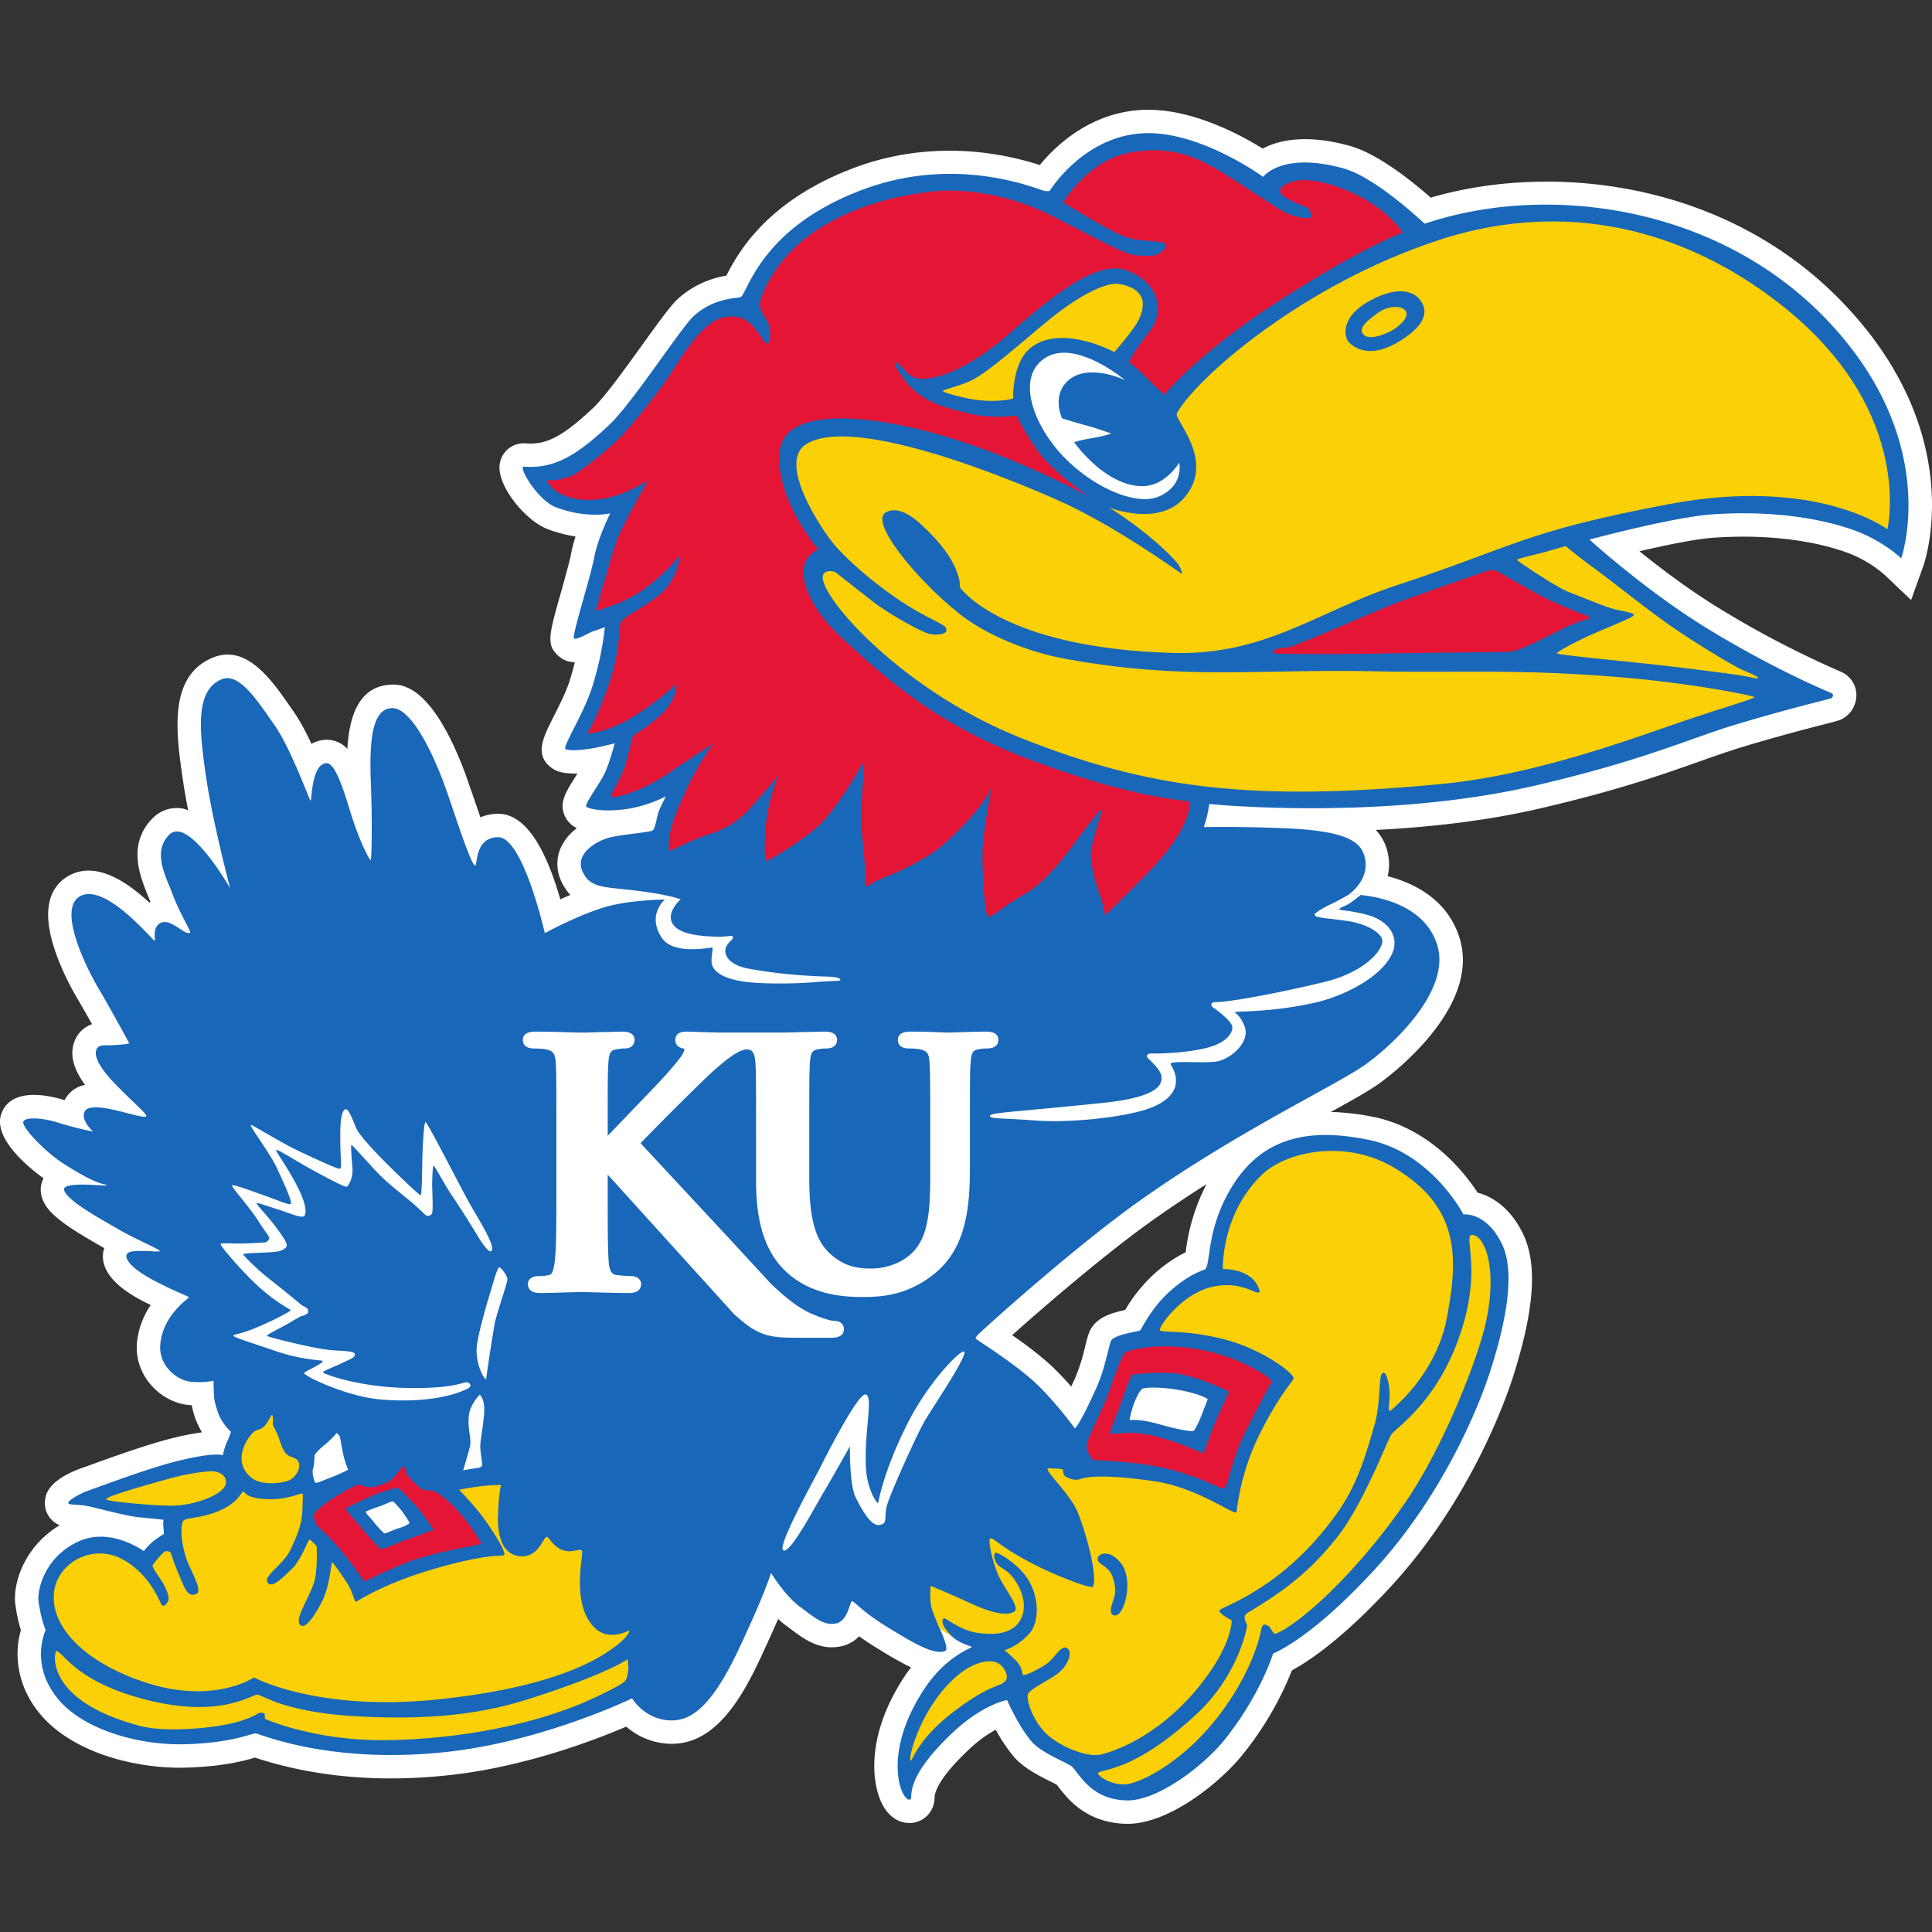
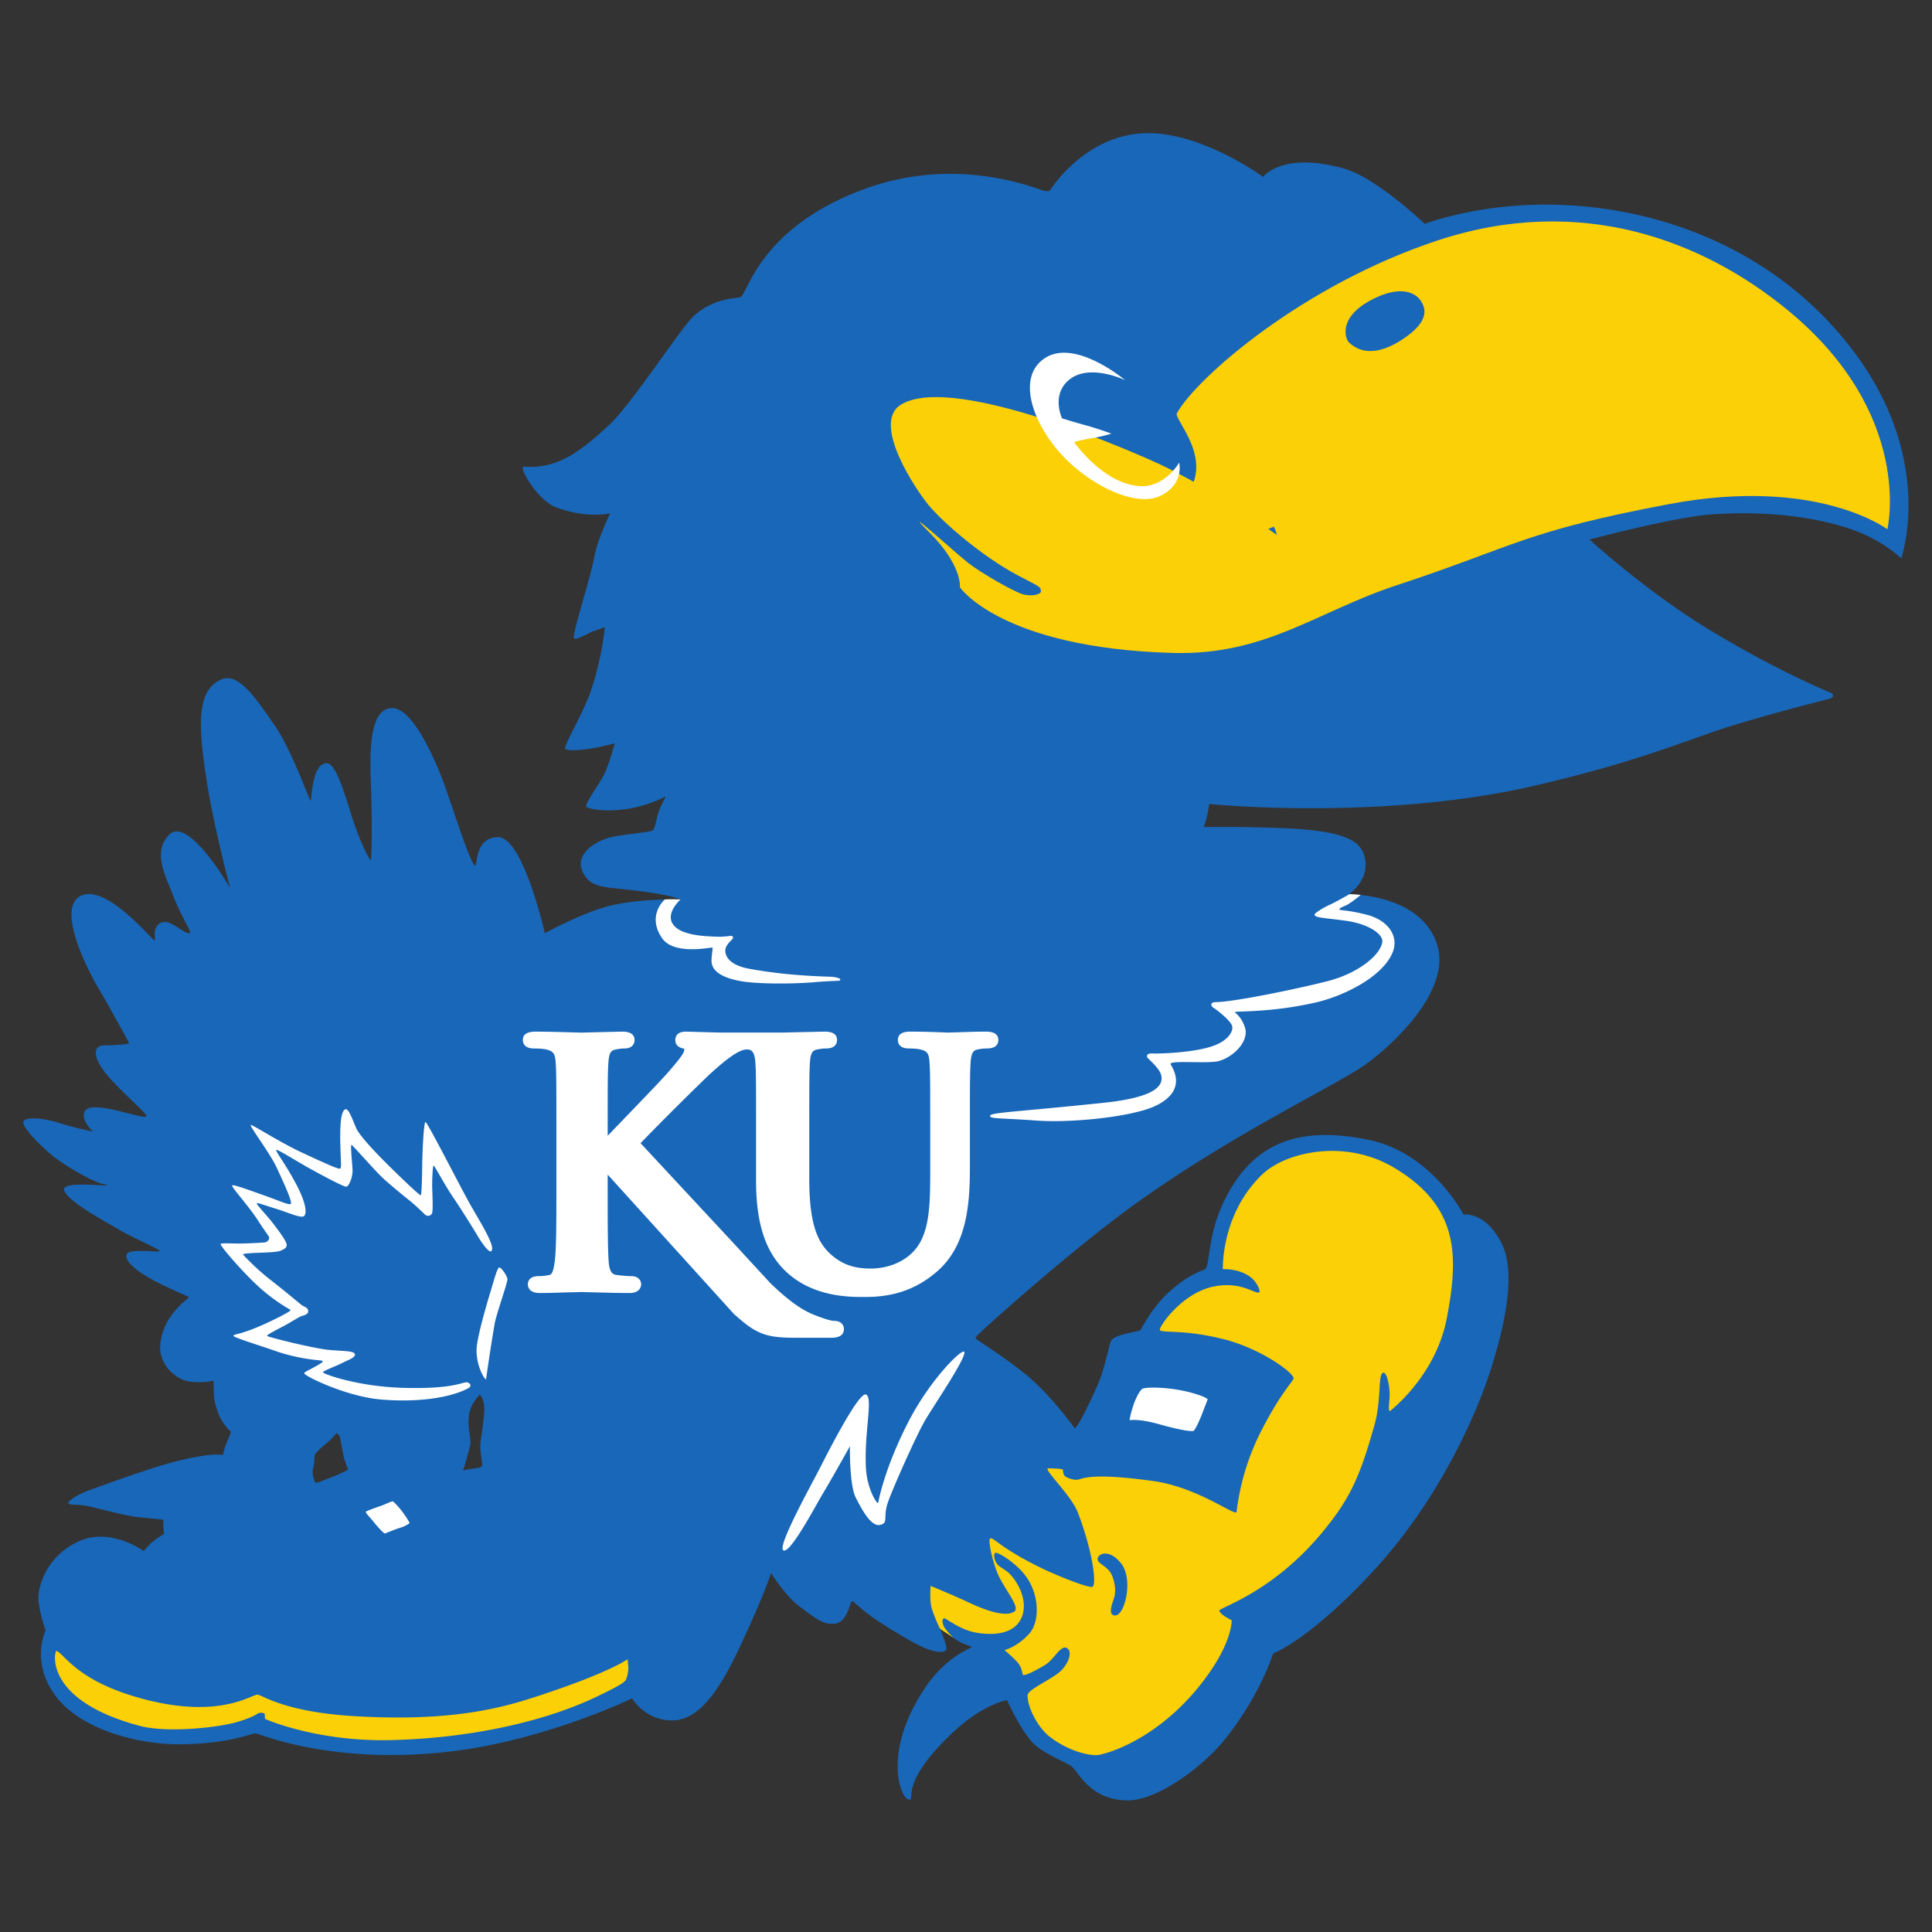
<svg xmlns="http://www.w3.org/2000/svg" fill="none" viewBox="0 0 500 500">
  <rect x="0" y="0" width="500" height="500" fill="#333333" stroke="none" />
  <g clip-path="url(#985a)">
-     <path fill="#fff" d="M296.98 316.74c5.12-3.69 10.25-7.1 15.27-10.28a51 51 0 0 0-5.37 17.42l-.03.2a36 36 0 0 0-8.39 5.84 40 40 0 0 0-7.27 9.1c-3.37.74-6.3 1.64-8.17 3.9-1.14 1.37-1.5 2.8-2.15 5.4a50 50 0 0 1-2.6 8.25l-1.04 2.28a73 73 0 0 0-5.46-5.69 95 95 0 0 0-9.83-7.62c7.7-6.89 23.22-20.27 35.04-28.8m-1.34-288.3c-13.47.66-22.43 9.27-26.54 14.27-15.75-5.05-32.42-4.96-47.26.44-23.39 8.51-30.94 22.47-33.87 28.2a24.4 24.4 0 0 0-12.48 5.94c-1.83 1.67-4.53 5.38-9.14 11.78-4.37 6.07-9.8 13.62-12.74 16.4-8.79 8.3-12.7 9.6-17.64 9.27a6.27 6.27 0 0 0-6.71 6.2c0 5.62 6.99 13.97 12.62 16.06 2.56.95 4.93 1.51 7.07 1.85a36 36 0 0 0-1.15 4.44c-.37 2-1.57 6.25-2.62 10-1.76 6.2-2.74 9.7-2.74 12.06 0 1.92.65 3.09 2.05 4.36a6 6 0 0 0 4.28 1.65 75 75 0 0 1-1.4 5c-.9 2.77-2.74 6.42-4.22 9.35-1.54 3.06-2.96 5.87-2.96 8.34 0 1.73.7 3.3 2.53 4.65.8.6 2.33 1.63 6.72 1.47l-.42.7c-1.96 3.08-3.42 5.39-3.42 7.77q-.01 1.22.56 2.52a6.5 6.5 0 0 0 3.14 3.16 13.4 13.4 0 0 0-4 4.7 10.4 10.4 0 0 0-.16 8.78c.69 1.58 1.53 2.8 2.47 3.81q-1.36.57-2.6 1.14c-4.24-14.78-9.68-22.24-16.23-22.15-1.27.02-2.86.25-4.46.92l-1.25-3.68-2.62-7.53c-8.9-23.85-16.97-23.28-19.63-23.1-8.29.6-10.47 8.75-10.92 16.61a7.2 7.2 0 0 0-5.89-2.35c-1.33.1-2.42.5-3.4 1.04-1.42-3.02-3-6.03-4.6-8.31l-.97-1.4c-4.76-6.85-11.28-16.24-20.03-12.58-7.17 3-9.07 9.8-9.07 17.37 0 4.6.7 9.49 1.35 13.96.37 2.58.86 5.36 1.4 8.15-.57-.2-1.14-.42-1.72-.5a8.7 8.7 0 0 0-7.47 2.57 13 13 0 0 0-3.92 9.4c0 3.98 1.55 7.78 2.67 10.54l.69 1.71-.31.15c-5.54-5.14-13.58-10.85-20.72-6.99a10 10 0 0 0-5 6.42q-.45 1.75-.45 3.7c0 8.74 6.39 19.8 7.84 22.2.72 1.2 2.1 3.65 3.52 6.16a7.3 7.3 0 0 0-4.5 4.36 8 8 0 0 0-.6 3.12c0 2.91 1.47 5.75 3.31 8.24a7.4 7.4 0 0 0-5.32 3.94c-3.69-1.16-13.47-3.51-16.25 3.2a6 6 0 0 0-.46 2.35c0 5.87 7.81 12.17 11.26 14.67-.43.9-.73 1.85-.73 2.86q0 .67.13 1.35c.9 4.4 5.44 7.64 15.3 13.28l1.04.6c-.06.2-.16.36-.2.57a8 8 0 0 0-.17 1.54c0 6.31 8.28 10.54 11.14 12l1.24.59a21 21 0 0 0-3.57 9.76q-.05.63-.05 1.24c0 8.08 6.62 14.14 13.24 14.87.01 0 .4.04.99.07.17.88.4 1.8.84 3.21.01.04.65 1.8 1.8 3.81-1.99.26-4.4.7-7.46 1.46-6.49 1.59-15.8 4.95-20.8 6.76l-2.47.88c-9.02 3.17-9.64 6.93-9.84 8.17a6.2 6.2 0 0 0 2.34 5.95q.7.53 1.4.83c-8.18 4.9-11.56 13.2-11.56 18.92q0 1 .14 1.87c.4 2.77.94 4.87 1.4 6.34-.5 1.74-.87 3.79-.87 6.1 0 4.5 1.3 9.84 5.34 15 8.17 10.45 24.94 14.8 37.93 14.5 9.85-.25 15.4-1.79 18.18-2.6 15.26 5.02 32.28 6.55 50.6 4.5 19.54-2.17 37.6-9.14 45.48-12.52a18 18 0 0 0 11.04 4.43c11.45.5 18.31-10.75 23.52-21.8 2.01-4.3 3.54-7.7 4.75-10.5q.97.92 2.02 1.7l1.3.96c3.4 2.56 7.27 5.45 12.65 4.49a9 9 0 0 0 4.98-2.66c1.29.92 2.75 1.92 4.63 3.06l.8.48a89 89 0 0 0 8.02 4.52c-.49.63-.97 1.25-1.44 1.96-6.13 9.16-8.08 17.3-8.08 23.52 0 4.6 1.06 8.14 2.27 10.3 2.37 4.22 5.76 4.54 7.1 4.48a6.5 6.5 0 0 0 6.23-6.59c.24-3.58 4.96-8.72 8.87-12.41a34 34 0 0 1 6.96-5.15 43 43 0 0 0 4.68 6.99c2.5 2.94 6.62 4.99 9.63 6.49l1.48.76.45.57c2.35 3.06 7.25 9.44 17.8 9.55 10.58.1 23.82-10.4 29.85-17.89a84 84 0 0 0 12.77-21.82c4.26-2.3 13.14-8.15 25.75-21.86 20.71-22.53 29.81-48.92 31.43-53.99 3.3-10.36 4.95-18.73 4.95-25.46 0-4.66-.8-8.54-2.36-11.75-3.27-6.68-7.9-9.57-11.71-10.56-3.5-5.37-12.4-16.65-27.04-19.63a63 63 0 0 0-10.95-1.26c5.67-3.13 9.92-5.51 12.46-7.33 2.44-1.75 21.71-16.05 21.71-32 0-1.88-.26-3.79-.86-5.7-3.1-9.93-11.62-14.17-18.6-15.99a13 13 0 0 0 .1-5.63 12.4 12.4 0 0 0-3.18-6.34c12.86-.65 27.87-2.17 42.34-5.53 20.21-4.68 31.99-8.85 41.46-12.2 4.3-1.52 8.03-2.84 11.96-4.01 9.17-2.74 16.4-4.6 20.3-5.6 3.84-.98 4.25-1.09 5.23-1.74a7 7 0 0 0 3.08-6.17 6.6 6.6 0 0 0-3.7-5.56l-.94-.42a251 251 0 0 1-30.92-16.17c-7.7-4.7-15.1-10.32-20.57-14.72 6.59-1.54 14.5-3.2 19.34-3.52 18.45-1.25 30.32 2.34 34.57 3.94a31 31 0 0 1 9.63 5.76l6.76 6.44 3.15-8.77c.49-1.35 11.46-33.56-19.78-67.09-30.45-32.69-76.27-37.5-107.68-28.28-4.46-3.93-13.54-11.34-20.96-13.4-11.34-3.14-18.4-1.47-22.54.7-6.13-3.8-18.88-10.6-31.14-10Z" />
    <path fill="#1967B8" d="M84.26 373.72c-1.63 1.33-2.86 2.56-2.86 3.07s-.1 2.45-.4 3.37c-.32.92.3 3.48.7 3.58.42.1 2.16-.71 4.1-1.43s4.3-1.94 4.3-1.94-.82-2.05-1.13-3.38a93 93 0 0 1-.92-4.8c-.1-.72-.92-1.34-.92-1.34s-1.23 1.54-2.87 2.87m37.13-7.68c-.5 3.48.62 6.35.31 7.88-.3 1.54-1.84 6.65-1.84 6.65s1.02-.3 2.66-.5c1.7-.2 2.15-.42 2.25-.83s-.48-3.48-.48-4.9c0-1.44.68-4.71 1-8.5.3-3.78-1.13-4.9-1.13-4.9s-2.36 2.34-2.77 5.1m358.94-228.62c-6.15-2.32-18.87-5.55-37.1-4.31-10.12.68-31.87 6.53-31.87 6.53s14.46 13.2 30.34 22.92c18.14 11.1 31.66 16.51 32.3 16.83s.36 1.02-.02 1.28c-.38.25-9.8 2.37-23.9 6.58-13.04 3.88-24.15 9.42-53.06 16.12-39.48 9.14-83.97 4.75-84.03 4.7-.06-.07-.25 1.58-.57 2.97s-.9 2.92-.83 2.99c.07.06 7.35-.2 20 .28 16.88.64 20.81 3.37 21.7 7.97 1.08 5.59-4.17 9.17-4.17 9.17s18.67-.25 22.83 13.1c3.65 11.7-11.23 25.7-18.6 30.97-7.34 5.26-34.3 17.85-59.9 36.31-16.67 12.02-40.31 33.32-40.63 33.9-.31.56-.5.37-.13.82.39.44 9.47 6 14.98 11.07 5.4 4.97 10.48 12.03 10.48 12.03s.93-.09 5.65-10.6c2.4-5.36 3.23-11.5 3.86-12.25 1.3-1.56 7.05-2.16 7.43-2.54s2.92-5.78 7.43-9.85 7.42-5.15 9.2-5.84c1.77-.7.16-9.97 6.98-21.25 8.13-13.43 20.58-15.37 35.46-12.34 16.35 3.33 24.58 19.32 24.58 19.32s5.83-.8 9.94 7.6c2.93 5.98 2.22 16.58-2.92 32.7-3.34 10.47-12.82 32.93-30.12 51.73-16.61 18.06-26.15 21.59-26.15 21.59s-3.28 10.77-12.63 22.4c-5.41 6.72-17.25 15.7-25.07 15.62-9.99-.1-12.76-7.75-14.66-8.96-1.9-1.2-7.77-3.48-10.16-6.28-3.44-4.03-6.34-10.73-6.34-10.73s-6.2 1.02-14.05 8.41c-13.83 13.02-9.7 17.3-11.2 17.36-2.32.1-7.17-12.21 3.99-28.88 5.56-8.32 12.12-10.35 12.12-10.6 0-.26-2.53-.7-4.5-2.24-2.12-1.65-2.78-3.22-2.74-3l-1.57-.73s3.1 6.4 2.02 6.92c-2.88 1.42-9.12-2.54-14.6-5.85-7.24-4.4-9.02-7.04-9.6-6.97-.56.06-1.05 5.2-4.22 5.78-3.18.56-5.5-1.58-9.3-4.38s-7.45-8.72-7.45-8.72-1.27 4.72-8.38 19.82-12.49 18.57-17.79 18.34c-6.61-.28-9.77-5.7-9.77-5.7s-22.83 11.06-47.67 13.83c-30.52 3.4-48.68-4.7-49.76-4.76s-5.99 2.5-18.5 2.81c-11.64.28-26.39-3.7-33-12.16-6.98-8.92-2.83-17.41-2.83-17.41s-1.1-2.32-1.83-7.2c-.46-3.04 1.43-11.47 10.09-15.61 8.44-4.04 17.13 2.4 17.13 2.4s1.08-1.45 2.42-2.53a23 23 0 0 1 2.79-1.9l-.15-2.04c-.07-.88.02-1.65.02-1.65s-2.79-.31-6.22-.63-10.47-2.29-13.2-2.86-4.57-.25-5.14-.7 2.18-2.35 5.8-3.61c3.62-1.27 15.24-5.65 22.7-7.48 9.55-2.33 11.42-1.41 11.42-1.41s.45-2.1 1.02-3.3a17 17 0 0 0 1.08-2.8c-.07 0-2.56-2.3-3.5-5.41-.99-3.2-.86-2.86-1.01-7.79 0 0-2.48.64-5.97.26s-8.26-4.15-7.8-9.59c.63-7.6 7.23-11.87 7.36-12.18s-2.53-1.1-8.32-4.06c-6.38-3.26-8.05-5.7-7.8-6.9s2.6-1.1 4.63-1.1 3.8.32 4 0c.19-.32-7.14-3.49-10.44-5.46s-13.73-7.47-14.31-10.35c-.5-2.41 11.3-.82 11.1-1.2-.19-.38-1.94.45-11.55-5.78-4.44-2.88-10.68-9.31-10.1-10.72.5-1.2 5.08-1.01 9.31.4a86 86 0 0 0 8.72 2.2s-3.17-2.8-2.22-5.08c1.49-3.57 15.2 2.17 16 1.14.36-.46-2.92-3.11-7.94-8.25-5.01-5.14-5.46-7.77-4.97-8.99.6-1.51 2.37-1.04 4.21-1.16 1.84-.13 4.38-.26 4.25-.58s-6.09-11.1-7.93-14.15-11.23-20.34-4.7-23.86c6.5-3.51 18.68 11.45 19.19 11.51.5.06-.89-3.54 1.82-4.66 2.52-1.03 6.27 3.54 7.43 2.6.29-.23-2.66-4.9-4.57-9.96-1.83-4.85-5.26-10.93-.85-15.37 4.97-5.02 15.77 13.85 15.77 13.85s-4.54-17.05-6.3-29.2c-1.63-11.38-2.89-21.97 4.07-24.87 4.58-1.92 9.4 5.71 13.71 11.87s9.01 19.42 9.33 19.54c.32.13.18-9.43 4.06-9.7 2.16-.16 4.19 5.9 6.22 12.56 2.42 7.9 5.02 12.56 5.27 12.56s.44-10.02.06-19.67-.13-19.33 5.26-19.71c5.4-.38 11.21 12.98 13.52 19.17 2.34 6.28 6.97 21.4 8.2 21.55.64.08-.2-7.23 5.9-7.32 6.5-.1 12.13 24.84 12.13 24.84s10.71-5.86 18.08-7.38c8.08-1.66 17.14-1.32 17.14-1.32s-2.1-1.08-10.92-2.22-12.58-.5-14.6-5.17c-1.87-4.37 3.33-7.64 7.05-8.65 2.85-.77 10.47-1.35 11.17-1.85.7-.51 1.05-3.6 1.6-5.03.6-1.52 1.83-3.8 1.83-3.8s-4.6 2.5-10.22 3.3c-6.47.92-10.24-.22-10.43-.66-.33-.75 3.42-5.84 4.69-8.38s2.7-7.97 2.7-7.97-3.55.92-5.77 1.3-6.15.79-7 .16c-.73-.54 4.79-9.36 6.8-15.62 2.87-8.87 3.4-15.9 3.4-15.9s-1.98.75-3 1.06c-1 .32-4.34 2.41-4.97 1.84-.64-.57 4.25-15.67 5.2-20.81.95-5.15 4.18-11.54 4.18-11.54s-5.92 1.45-13.94-1.53c-4.95-1.84-9.94-10.65-8.43-10.55 7.68.52 13.33-2.52 22.2-10.91 5.98-5.65 18.48-25.07 21.8-28.1 5.34-4.85 11.5-4.53 12.12-4.89 1.91-1.1 5.14-18.18 32.23-28.03 21.3-7.76 39.88-1.75 45.78.38 1.24.44 2 .14 2 .14s8.6-14.12 24.24-14.88c14.63-.7 30.98 11.3 30.98 11.3s4.75-6.65 20.8-2.2c8.46 2.34 20.99 14.32 20.99 14.32 31.59-10.7 76.39-4.88 104.83 25.65 29.1 31.22 18.5 60.93 18.5 60.93s-4.42-4.32-11.7-7.07" />
-     <path fill="#E51635" d="M411.06 159.51c-.37-.24-6.13-2.21-11.16-4.77-4.1-2.08-12.02-6.7-12.02-6.7s-1.34-.86-2.91-.32c-5.47 1.88-16.13 5.6-22.02 7.75-6.02 2.2-21.39 9.05-24.44 10.15s-4.1 1.86-5.1 1.9c-2.6.1-4.82.8-3.5 1.6.23.14 16.8.25 27.86.02 13.33-.27 31.46-.35 32.93-.47 1.82-.15 4.7-1.38 10.87-4.52 6.34-3.22 7.69-3.42 8.8-3.77 1.68-.53.7-.87.7-.87ZM363 60.17s-3.52-5.89-12.85-10.2c-6.42-2.98-11.35-3.6-14.08-3.28-2.13.24-4.68 1.28-4.8 2.73-.06.85 1.3 1.69 3.28 2.69 2.4 1.2 4.02 1.5 4.33 2.13s.9 2.06.37 2.13c-2.63.31-5.57-.79-7-1.58-3.68-2.05-12.26-8.1-18.39-11.59-6.25-3.54-12.48-5.3-21.38-3.72-10.87 1.94-17.32 12.89-17.32 12.89s6.95 4.31 11.26 6.63c4.02 2.15 5.73 2.84 8.87 3.16 3.13.31 6.18.3 6.42 1.23.2.8-1.43 2.75-3.79 2.77-6.08.05-4.51.61-24.81-9.89-18.02-9.32-33.02-6.57-33.32-6.53-2.01.31-21.4 2.29-34.03 14.28-6.8 6.45-9.3 13.72-9.11 14.97.34 2.3 1.47 2.82 2.22 4.86.66 1.79.63 5.18-.39 5.01-1.28-.21-3.33-6.82-8.6-6.92-2.84-.05-6.84-.18-14.68 12.25-5.13 8.14-12 16.22-14.75 19.04s-10.37 9.1-12.8 10.02c-4.63 1.73-5.55.63-5.86 1.18s2.27 4.37 9.15 4.9c8.97.68 16.16-4.98 16.55-4.77.16.08-6.05 10.52-7.73 15.1-1.87 5.08-2.53 8.42-3.53 11.44-.94 2.84-1.48 5.8-2.08 6.8-.3.5 7.58-1.75 12.87-5.69 6.18-4.6 9-8.68 9-8.68s-.42 6.63-5.68 10.68c-4.96 3.82-8.48 5.06-9.74 6.9-.23.33-.33 7.28-2.17 13.27-3.28 10.64-6.49 15.48-6.49 15.48s5.31-.06 12.76-4.9c7.24-4.7 10.32-8.02 10.32-8.02s.6 4.06-4.53 8.55c-4.29 3.77-6.25 4.42-6.68 5-.24.32-1.23 5.34-2.17 8.03-1.38 3.97-3.82 7.13-3.46 7.63.4.55 7.31-.84 15.22-6.3 5.29-3.64 11.2-7.44 11.2-7.44s-3.89 5.28-6.69 11.34c-3.44 7.47-5.18 11.6-4.75 16.49.03.28 4.86-2.44 9.23-3.94 3.37-1.16 7.39-2.23 11.94-7.35 3.28-3.7 7.05-8.15 7.05-8.15s-2 5.01-2.79 9.71c-.78 4.7-.89 11.66-.31 12.3.3.32 11.44-6.47 14.87-10.4 5.4-6.19 10.02-14.79 10.02-14.79s.32.48.4 1.03-.97 11.39-.63 15.36c.4 4.79.65 6.06 1 12.24.09 1.64-.1 2.84.29 3.08.39.23.96-.62 2.52-1.32 1.57-.7 11.89-4.54 17.63-9.65 10.08-8.98 12.26-14.58 12.26-14.58s-2.16 11.34-2.31 15.36c-.27 6.66.55 17.45 1.34 18 .78.55 4.2-2.71 8.52-5.18 2.12-1.21 6.2-3.37 13-12.55 4.27-5.77 7.4-9.85 7.9-9.99.52-.14-2.77 8.7-2.8 11.6-.02 3.23 1.54 8.39 2.37 10.65.66 1.79.82 2.76 1.34 5.26 0 0 7.56-7.34 12.18-12.22 10.45-11.04 9.8-17.28 9.8-17.28-15.53-1.7-30.24-6.76-39.37-10.07-23.97-8.68-37.29-19.68-51.17-32.7-8.05-7.55-10.72-15.23-9-19.2 1-2.32 3.34-3.27 3.34-3.27s-11.66-13.65-9.9-25.94c1.04-7.21 11.35-10.02 30.5-6.34 24.51 4.7 49.38 18.6 49.38 18.6s-9.44-6.56-13.13-11.73a65 65 0 0 1-5.56-9.25s-6.4 1.04-13.1-.71c-6.71-1.75-13.04-3.05-17.83-11.46-1.45-2.55.44-1.6 2.48 1.03.15.2 1.65 1.53 3.77 1.65 2.66.14 10.75-1.14 22.78-11.67 12.52-10.97 23.22-19.21 30.66-16.31s10.12 9.87 5.73 15.6c-4.4 5.71-5.41 8.07-5.41 8.07s1.64 1.02 4.07 3.52 5.1 4.94 5.1 4.94 8.54-10.74 29.86-24.45c21.32-13.72 31.83-17.57 31.83-17.57Zm-45.01 299.98c-.45-.45-7.86-3.7-12.5-4.52-4.4-.78-12.1-.06-12.5.17-.39.22-2.23 5.4-2.95 7.52-.73 2.13-2.92 7.25-2.74 7.54.5.78 4.58-1.06 12.16.95 6.55 1.73 11.55 4.24 11.89 4.3s1.56-4.2 3.12-7.88c1.24-2.92 3.07-7.02 3.3-7.36.22-.33.22-.72.22-.72m10.76-1.84c-.39.55-4.07 7.5-6.36 12.05-3.9 7.75-4.46 14.5-5.74 14.9-.58.17-6.92-3.58-16.24-5.53-7.27-1.53-17.07-1.84-17.4-1.9-.34-.06-.5-.44-.73-.84s-.61-1.06-.72-1.22c-.12-.17-.23-.5-.28-.9-.06-.39.05-1.4.17-1.9.1-.5 4.6-9.92 5.55-12.77s3.46-9.76 4.24-10.2c.78-.45 8.17-2.96 20.38-.51 8.78 1.76 16.63 6.42 17.52 7.98 0 0 0 .28-.39.83Zm-221.29 31.14c-1.72-1.85-4.16-4.36-4.55-4.42-.4-.07-4.58 1.2-6.4 1.98s-6.86 3.15-7.03 3.41 2.7 3.35 4.52 5.56c1.7 2.06 4.39 4.94 4.68 5 .3.07 4.91-1.98 6.8-2.6 1.88-.61 6.56-2.43 6.7-2.46.12-.04-3.03-4.65-4.72-6.47m17 10.07c-.62.49-8.65 1.39-16.8 4.02-5.94 1.91-13.07 5.83-13.4 5.67-.32-.17-2.89-4.56-7.5-9.67-4.62-5.1-5.01-4.08-5.56-7.2-.13-.74 2.14-2.83 5.91-5.14a45 45 0 0 1 5.69-3.08s.9.56 2.8.78c1.1.13 4.73-.97 5.94-2.15 1.6-1.56 2.38-3.35 3.12-3.15.42.1.37.77.4 1.38.04.62 2.53 3.43 4.28 4.47.75.44 1.73.06 3.29.58.5.17 2.74 1.77 4.97 4 3.38 3.38 7.11 9.29 6.86 9.49" />
-     <path fill="#FCD006" d="M295.56 77.34c-1.16-3.1-4.85-3.69-6.4-3.88-1.55-.2-7.66.77-19.68 10.96-12.03 10.18-15.72 13.09-19.01 14.45s-6.8 2.03-6.4 2.42 6.1 1.92 8.82 2.23c5.92.68 9.3-.38 9.3-.38s-.28-9.03 4.28-12.9c7.89-6.72 21.92.87 21.92.87s5.15-5.8 6.4-8.54c1.55-3.39.77-5.23.77-5.23m109.62 63.98s-3.19.93-5.58 1.6c-2.39.66-7.17 1.72-7.04 1.98.13.27 10.1 7.04 13.55 8.37s9.56 3.86 11.69 4.39 5.05.93 5.05 1.46-3.99 2.12-9.3 4.38-10.63 5.18-10.63 5.58 17.14 2 25.38 2.92a934 934 0 0 1 21.38 2.66c2.66.4 5.45 1.2 5.32.8-.14-.4-1.07-.8-3.86-2-2.79-1.19-13.41-7.7-19.26-11.82-5.84-4.11-15.67-11.95-19.53-14.74-3.85-2.8-7.17-5.58-7.17-5.58" />
-     <path fill="#FCD006" d="M354.45 77.86c-8.32 4.59-6.22 10.03-5.3 10.8.93.78 4.85 4.8 13.32-.52s6.05-9 5.18-10.35c-1.22-1.89-5.17-4.35-13.2.07m-49.23 68.62c-.68-1.26-6.9-7.97-18.1-15.1 0 0 12.9 5.12 19.47-2.69 8.12-9.64-2.93-20.15-2.01-21.77 5.33-9.41 32.75-33.2 67.34-44.65 37.1-12.28 68.81-.06 90.83 18.07 32.83 27.05 25.7 56.64 25.7 56.64s-18.14-13.77-56.6-6.5c-37.57 7.1-39.7 10.89-70.35 20.97-20.77 6.84-33.94 18.21-58 17.53-44.35-1.25-55.07-16.97-55.07-16.97s.67-5.62-7.85-14.16c-2.09-2.08-7.19-7.56-11.36-5.23-4.32 2.41 8.05 17.47 19.01 26.18 7.08 5.63 17.92 9.99 27.64 11.74 31.23 5.62 49.17 2.52 80.4 3.2 22.11.48 37.33-.78 65.56 1.75 16.56 1.49 32.19 4.55 32.19 4.94 0 .38-7.67 2.6-16.67 5.62-13.3 4.46-39.16 14.48-64.65 16.88-48.53 4.56-75.41 1.35-109.15-12.22-31.32-12.61-53.04-38.11-50.42-42.15.85-1.31 3-.53 3-.53s6.6 5.15 9.9 7.76c3.29 2.62 12.23 7.74 14.45 8.25 2.51.58 4.5-.17 4.46-.78-.1-1.45-.35-1.15-6.5-4.46-8.63-4.66-18.7-13.2-22.7-18.05-2.73-3.29-14.97-21.06-6.97-25.88 14.07-8.47 63.36 13.76 67.23 15.6 10.2 4.88 19.65 10.96 30 18.14 0 0-.3-1.24-.78-2.13" />
-     <path fill="#FCD006" d="M356.6 80.97c-2.56 1.89-5.26 3.92-3.74 5.58s5.4-.03 7.06-.85 5-3.51 3.88-5.21c-1-1.52-4.66-1.4-7.2.48m22.57 260.01c-5.45 20.88-17.93 28.42-19.15 30.35-.95 1.5-7.45 18.37-13.99 26.54-6.47 8.07-12.41 13.14-23.03 19.44-1.87 1.11-.21 2.58-.28 3.51-.08.94-2.48 13-13.07 22.8-16.2 15-24.31 14.07-25.46 15.22-.5.5 3.37 3.3 7.25 2.93 3.75-.35 15.71-6 25.54-19.87 7.82-11.03 9.27-19.47 9.4-20.07.28-1.37.71-1.8 2-.95.52.34 1.12 2.17 1.73 1.94 5.38-2 20.25-14.66 33.68-34.14 9.79-14.2 18.71-37.1 20.76-46.48 2.87-13.12.07-21.57-3.01-22.51-3.39-1.04 1.57 6.22-2.37 21.3ZM257.8 430.2c-1.31-.5-6.61-1.03-13.42 6.82-6.82 7.86-9.27 17.91-8.77 18.58s1.25-5.07 11.39-12.76c10.14-7.7 12.22-6.03 13.43-8.2.58-1.04-.63-3.69-2.62-4.44ZM70.4 366.14c-.24.06-1.28 2.64-2.57 3.44s-1.41.18-2.64 1.47c-1.23 1.3-5.16 7.07-.3 11.24 2.63 2.27 7.67 1.6 9.63.92 1.96-.67 3.52-3.28 2.7-4.91-.73-1.47-2.33-.86-3.43-2.4-1.1-1.53-1.35-3.37-2.1-4.97-.73-1.6-1.22-2.03-1.1-2.76.25-1.41-.18-2.03-.18-2.03Zm-16.02 14.62c-2.02.18-5.4.43-11.67 2.2-6.26 1.79-15.22 4.3-15.22 5.04 0 .6 12.94 1.75 17.31 1.66 5.84-.12 12.6-2.82 13.51-5.28s-1.9-3.8-3.93-3.62m27.57 19.4s-1.53-1.72-1.84-1.72c-.3 0-2.33 5.47-4.54 7.56s-5.16 5.28-6.33 3.56c-1.16-1.72 4.24-4.73 5.96-8.54s2.95-6.32 3.07-10.5.24-3.93-.18-4c-.43-.05-3.75 1.54-8.3 1.48-6.14-.08-6.26-1.84-6.81-1.96-.55-.13-1.17 3-6.88 5.21-4.47 1.73-7.92 1.48-8.66 2.34-.73.86-.73 5.34.8 9.82 1.06 3.1 4.48 8.48 2.46 9.15-2.12.72-2.7-.92-4.85-6.13-1.45-3.53-1.54-4.49-1.78-4.73-.25-.25-1.11-.37-1.54-.13a27 27 0 0 0-3 3.44c-.32.5 1.53 2.89 2.26 4.06.74 1.16 2.4 4.17 1.66 5.4s-1.23 1.35-1.66.8c-.43-.56-2.78-7.57-9.76-11.55-7.98-4.54-17.18.72-18.05 8.35-1.01 8.78 7.79 18.2 23.82 23.4 17.56 5.7 27.94-1.35 27.94-1.35s16.34 8.9 47.4 5.7c31.8-3.26 42.68-11.17 46.19-13.8 3.38-2.56 3.8-4.12 3.37-4s-5.1 2.76-8.72-.68c-6.5-6.17-2.76-19.58-3.38-20.07-.6-.5-2.28.48-4.17.12-3.2-.62-4.29-3.7-4.91-3.63-1.1.13-2.1 5.47-7 4.98-4-.4-5.84-4.18-5.63-10.75.18-5.56.78-7.68.78-7.68s-2.52 0-5.1.31c-2.58.3-5.77.92-5.77.92s3.93 4 6.38 7.37c2.46 3.38 5.65 8.45 5.34 9.46-.18.61-3.5-.74-19.34 4-12.46 3.74-18.6 8.03-19.03 8.16-.43.12-.8-2.58-2.52-5.16s-3.44-5.04-3.69-5.04c-.24 0-.55 6.06-2.55 10.01-2.11 4.18-4.38 7.24-5.61 6.27-1.72-1.36 1.78-6.27 3.38-10.69 1.12-3.12.8-9.76.8-9.76Z" />
+     <path fill="#FCD006" d="M354.45 77.86c-8.32 4.59-6.22 10.03-5.3 10.8.93.78 4.85 4.8 13.32-.52s6.05-9 5.18-10.35c-1.22-1.89-5.17-4.35-13.2.07m-49.23 68.62c-.68-1.26-6.9-7.97-18.1-15.1 0 0 12.9 5.12 19.47-2.69 8.12-9.64-2.93-20.15-2.01-21.77 5.33-9.41 32.75-33.2 67.34-44.65 37.1-12.28 68.81-.06 90.83 18.07 32.83 27.05 25.7 56.64 25.7 56.64s-18.14-13.77-56.6-6.5c-37.57 7.1-39.7 10.89-70.35 20.97-20.77 6.84-33.94 18.21-58 17.53-44.35-1.25-55.07-16.97-55.07-16.97s.67-5.62-7.85-14.16s6.6 5.15 9.9 7.76c3.29 2.62 12.23 7.74 14.45 8.25 2.51.58 4.5-.17 4.46-.78-.1-1.45-.35-1.15-6.5-4.46-8.63-4.66-18.7-13.2-22.7-18.05-2.73-3.29-14.97-21.06-6.97-25.88 14.07-8.47 63.36 13.76 67.23 15.6 10.2 4.88 19.65 10.96 30 18.14 0 0-.3-1.24-.78-2.13" />
    <path fill="#FCD006" d="M162.41 429.41s-5.07 3.78-25.64 10.31c-10.8 3.43-23.74 5.6-44.4 4.46-18.46-1.02-24.15-5.32-25.66-5.6-1.4-.25-9.64 6.57-30.1.99-16.53-4.51-19.7-11.25-21.97-12.33-.55-.26-3.73 12.74 21.6 19.43 6.94 1.83 20.1.5 25.4-1.1 4.3-1.29 5.07-2.21 5.43-2.27.63-.1 1.46 0 1.46.41 0 .42.05 1.14.05 1.14s12.95 5.8 31.81 5.5c18.86-.32 38.86-4.1 53.58-11.04 7.33-3.46 7.82-4.15 8.08-4.72s.62-2.22.57-2.95c-.05-.72-.2-2.23-.2-2.23Zm121.69-26.17c-.41 1.53 2.76 1.9 3.78 4.71 1.07 2.91.64 4.6.6 4.93-.1 1.02-2.22 5.14.1 5.2 2.52.05 4.78-9.26 1.63-13.37-2.81-3.68-5.73-2.87-6.11-1.47m75.53-42.95c-.12-2.02-.72-5.1-1.6-5.03-1.48.11-.48 6.95-2.27 13.35-3.83 13.68-6.42 19.4-13.73 28.17-13.06 15.68-26.78 19.3-26.48 20.1.4 1.13 3.21 2.44 3.21 2.44s.19 4.97-5.62 13.35c-11 15.87-24.66 20.74-28.8 21.5-1.98.35-7.69-.84-12.64-4.68-3.14-2.43-5.79-7.61-5.76-10.73.01-1.3 4.09-3.12 7.33-5.31 3.08-2.08 4.4-5.72 3.01-6.82-1.62-1.29-3.4 2.72-5.64 4.14-2.25 1.42-5.78 3.23-5.96 2.59-.29-1.02-.2-2.06-1.99-3.83-1.43-1.41-2.73-2.48-2.73-2.48s3.26-.77 6.4-4.25c2.47-2.73 2.74-8.7 0-13.54-2.39-4.23-7.76-7.4-8.59-7.4-.82 0-.48 1.72.11 2.66.6.95 1.46 1.17 2.95 2.35 1.46 1.16 5.09 5.93 3.9 10.73-.79 3.14-3.57 5.47-9.24 5.23-4.5-.2-6.77-1.37-10.82-3.92-.46-.29-1.16.17-.46 1.86.5 1.17 2.62 3.16 2.62 3.16s-1.99-1.38-2.58-1.73-1.03-.75-1.03-.75-1.17-2.42-2.04-5.04c-.68-2.02-.34-5.98-.34-5.98s4.9 1.98 10.18 4.43c6.2 2.88 9.75 3.31 11.45 2.24 1.7-1.08-2.45-5.69-4.19-9.65-1.46-3.34-2.7-9.13-1.99-9.32.94-.27 2.43 2.38 13.02 7.59 3.62 1.78 12.2 5.29 13.39 4.95 1.14-.31.27-8.64-3.71-19.12-1.71-4.51-8.36-10.63-7.87-11.53.02-.04 3.97.02 3.97.36 0-.07-.03 1.15.53 1.66.39.35 2.4 1.25 3.74.8 2.16-.74 6.5-1.29 19.01.44 11.74 1.61 21.5 9.35 21.66 7.99a62 62 0 0 1 5.93-20.06c5.71-11.4 9.12-14 8.81-14.68-.93-2.03-9.03-7.62-17.89-9.9-10.34-2.65-16.23-1.58-16.7-2.41-.39-.7 5.82-9.93 14.44-11.37 6.87-1.16 10.1 2.08 11.25 1.63.4-.16-.37-2.54-2.23-3.96-3.06-2.32-7.16-2.06-7.16-2.06s-.57-14.12 10.1-24.44c6.2-5.98 21.52-9.34 34.14-1.86 17.07 10.11 16.72 23.13 13.73 38.89-2.35 12.37-10.6 20.7-14.55 24-.93.77-.15-2.75-.27-4.76" />
    <path fill="#fff" d="M291.17 98.38s-12.63-10.65-20.5-5.85c-8.24 5.03-2.9 18.29 5.18 26.28 7.91 7.83 18.6 12.18 24.2 9.63 6.52-2.96 5.12-8.72 5.12-8.72s-3.58 6.25-9.8 6.1c-9.63-.26-17.38-11.38-17.38-11.38s1.5-.54 4.78-1.07c2.62-.42 4.86-1.15 4.86-1.15s-3.64-1.34-6.6-2.14c-3.04-.82-6.17-1.81-6.17-1.81s-2.9-6.06 1.81-9.97c5.28-4.36 14.5.08 14.5.08m21.37 263.77c-.2-.5-3.97-1.94-8.5-2.6s-7.79-.45-8.35-.15-1.37 1.73-2.04 3.36a27 27 0 0 0-1.32 4.68c0 .3 1.58-.56 7.74 1.17s8.34 1.83 8.75 1.73c.4-.1 1.48-2.39 2.2-4.22zm39.61-130.55s-1.04-.1-1.41-.12c-.46-.04-1.52-.06-1.52-.06s-3.52 2.05-5 2.69c-1.47.64-4.02 2.18-4 2.57.03.87 2.26.8 8.17 1.63 5.78.81 9.57 3.42 9.35 5.45-.34 3.03-5.64 8.05-14.61 10.28s-24.03 5.27-28.46 5.31c-1.71.01-1.22 1.14-.6 1.48.6.34 4.7 3.44 4.85 4.92.15 1.47-1.37 3.94-5.96 5.26-5.26 1.51-13.13 1.7-14.68 1.63s-1.55.6-1.36 1.02c.19.41 3.44 2.91 3.67 4.95s-.74 5.31-15.03 6.8c-22.18 2.33-29.29 2.5-29.33 3.35-.04.83 2.21.54 12.15 1.25 9.05.64 24.44-.97 30.43-3.71 9.23-4.24 4.14-10.57 4.12-10.94-.03-1.06 9.92.04 12.64-.8 3.96-1.2 7.71-5.25 6.63-8.62-.95-2.95-2.54-3.71-2.61-4.01-.08-.3 9.16.2 20.85-2.47 6.96-1.58 16.65-6.24 19.68-12.33 2.43-4.88-1.17-9.05-6.32-10.37-5.15-1.33-7.01-1.1-7.15-1.37-.23-.41 1.48-.89 2.3-1.4 1.44-.89 3.2-2.38 3.2-2.38Zm-180.09 1.18s.81-.05 1.76-.05 2.31.05 2.31.05-3.93 3.43-2 6.37c1.94 2.95 8.2 3.15 11.23 3.26 2.94.12 4.02-.5 4.3.03.32.6-1 1.14-1.7 2.54-.7 1.39-.23 4.6 5.85 5.72 10.31 1.9 19.35 1.99 21.08 2.08 1.73.08 2.57.48 2.57.69 0 .6-.37.18-6.64.72-5.37.46-15 .55-19.54-.35-5.97-1.18-7.02-3.4-7.13-4.93-.09-1.22.38-3.5.23-3.67s-9.97 2.12-13.07-2.48c-4.02-5.94.75-9.98.75-9.98m63.08 135.09c-6.3 12.22-7.78 20.63-7.87 21.09-.11.56-2.9-3.36-3.18-9.26-.44-9.27 1.95-18.14 0-18.8-1.85-.64-9.6 14.5-11.72 18.69-2.12 4.18-11.15 20.36-9.7 21.59 1.65 1.4 8.48-11.66 10.37-14.79 1.82-2.98 6.92-12.1 6.92-12.1s-.17 9.98 1.5 13.27c1.68 3.3 3.97 7.54 6.26 7.09 2.29-.44.78-1.95 2-5.63 1.23-3.69 7.54-17.8 9.72-21.49 2.17-3.68 10.37-15.73 10.15-17.57-.18-1.5-8.7 6.78-14.45 17.9Zm-113.81-56.8c-2.68-4.83-10.71-20.64-11.2-20.68-.47-.05-.82 7.7-.86 11s-.14 7.8-.38 7.94-4.94-4.36-8.28-7.66c-3.35-3.3-7.56-7.75-8.43-9.71-.86-1.97-1.91-5.12-2.77-4.88-1.2.34-1.44 4.02-1.34 8.8s.38 6.27-.05 6.56c-.43.28-5.76-2.25-10.1-4.26-5.45-2.54-12.58-7.13-13.01-7.04-.52.12 4.88 7.13 6.75 11.15 2.2 4.74 4.16 9.1 3.54 9.33s-3.54-1.1-7.23-2.39c-3.68-1.29-7.6-2.77-7.9-2.44-.28.34 4.45 5.55 6.65 9 2.2 3.44 2.95 4.12 2.95 4.6s-.6 1.09-1.08 1.14c-.47.05-3.49.24-5.93.29s-5.21-.2-5.55.1c-.34.28 4.53 5.93 8.28 9.61 5.3 5.22 9.66 7.27 9.8 7.51s-2.58 1.7-5.93 3.26c-7.32 3.4-8.7 2.82-8.85 3.4-.1.39 6.19 2.3 10.72 3.88 5.89 2.06 10.72 2.38 12.01 2.53 1.3.14-1.2 1.33-2.01 1.81s-2.4 1.15-2.4 1.49c0 .67 10.8 6 19.84 6.78 9.48.81 17.9-.44 22.52-2.86.9-.48.86-1.2-.05-1.53-1.15-.42-2.68 1.71-16.27 1.39-12.1-.29-20.77-3.54-21.15-3.97-.33-.37 3.3-1.63 4.88-2.45 1.58-.81 3.54-1.43 3.35-2.3-.21-.96-3.53-.77-6.94-1.14-4.35-.48-15.55-3.3-15.79-3.59s3.35-2.01 5.12-3.01 3.5-2.11 4.02-2.2c.53-.1 1.43-.52 1.48-.96.15-1.15-.95-1.34-1.48-1.68s-2.36-2.02-8.18-6.6a61 61 0 0 1-7.18-6.6c-.2-.34 3.01-.43 5.5-.53s3.78-.24 4.45-.57c.67-.34 1.39-.63 1.34-1.44s-1.24-2.53-3.35-5.31c-1.54-2.04-4.5-5.12-4.4-5.4.1-.3 2.25.56 5.12 1.43s6.3 2.48 7.11 1.86c.82-.63.47-3.35-1.56-7.37-2.82-5.6-5.94-9.5-5.6-9.75.33-.24 5.32 2.96 8.62 4.78s8.89 4.82 9.51 4.73c.62-.1 1.73-2.43 1.59-4.59-.15-2.15-.53-6.07-.29-6.22s6.03 6.7 8.66 9.05c2.64 2.34 5.36 4.5 6.65 5.55 1.3 1.05 3.35 3.06 3.83 3.49s1.53.34 1.77-.53c.24-.86.05-5.12 0-6.55-.04-1.44.1-5.46.34-5.65s2.73 4.79 5.17 8.33c1.68 2.44 5.36 8.32 6.4 10.1 1.06 1.76 2.76 4.07 3.31 3.73 1.53-.96-3.17-8.11-5.74-12.75Zm-17.45 79.84c-.78-1-1.91-2.18-2.17-2.34-.27-.16-2.28.88-3.19 1.17-.91.3-3.64 1.27-3.84 1.5s1.5 1.91 2.08 2.7c.59.77 2.48 2.89 2.83 2.92.15.01 2.4-.98 3.64-1.37a9 9 0 0 0 2.73-1.26c.17-.17-1.3-2.31-2.08-3.32" />
    <path fill="#fff" d="M125.79 357c-.79-.39-2.96-4.73-2.35-8.94.6-4.22 3.03-12.24 3.75-14.6.72-2.4 1.53-5.39 2.02-5.45.5-.06 2.11 2.27 2.11 3.05 0 1.04-2.66 8.43-3.28 11.36a485 485 0 0 0-2.25 14.58m122.04-89.84-2.4.07h-.24c-4.77-.21-7.87-.25-9.62-.25q-3.2 0-3.2 2.18c0 .65.27 2.18 2.86 2.18 1.01 0 2.27.1 2.73.21 2.04.43 2.47 1.03 2.61 3.6.17 2.69.17 5.03.17 18.04v10.7c0 8.87-.33 16-4.54 20.2-3.8 3.8-8.82 4.21-10.81 4.21-2.93 0-6.38-.38-9.8-3.18-3.7-3.02-6.15-7.57-6.15-19.95v-11.98c0-13 0-15.35.16-18.04.17-2.92.78-3.35 2.03-3.58.97-.16 1.4-.23 2.21-.23 2.59 0 2.79-1.67 2.79-2.18 0-2.18-2.48-2.18-3.3-2.18l-6.29.14-4.23.1-16.42.01-4.88-.14-3.95-.11c-2.42 0-2.79 1.36-2.79 2.18 0 1.74 1.61 2.1 2.22 2.23l.07.02c.01.05.03.13.03.32 0 .87-1.9 3.11-3.6 5.1l-.35.42c-1.47 1.72-6.56 7-11.04 11.66l-4.83 5.02v-.67c0-13.04 0-15.4.17-18.1.17-2.92.77-3.35 2.02-3.58.95-.16 1.4-.24 2.14-.24 2.5 0 2.62-1.82 2.62-2.18q0-2.18-3.21-2.18l-6.07.14-4.31.12-3.79-.1c-2.44-.07-5.48-.16-8.22-.16-3.3 0-3.3 1.64-3.3 2.18 0 .66.28 2.18 2.87 2.18 1.22 0 2.51.1 3 .22 2.02.43 2.48 1.06 2.63 3.6.17 2.7.17 5.06.17 18.1v15.09c0 7.82 0 14.58-.42 18.1-.34 2.44-.7 3.36-1.37 3.5-.97.22-1.86.31-2.8.31-2.59 0-2.79 1.6-2.79 2.1 0 .68.3 2.27 3.13 2.27 1.97 0 4.54-.08 6.81-.16l4-.1 3.84.1c2.5.07 5.6.16 8.5.16s3.04-1.9 3.04-2.27c0-1.01-.79-2.1-2.53-2.1-1.05 0-2.89-.16-4-.33-.47-.07-1.65-.26-1.87-3.33-.26-3.63-.26-10.4-.26-18.25v-4.37l32.67 36.08.06.05c3.8 3.37 6.4 5.46 11.42 5.92 1.87.18 3.44.18 6.05.18h7.46c.95 0 3.47 0 3.47-2.27 0-1.05-.78-2.1-2.52-2.1-.62 0-2.3-.4-5.18-1.56-4.11-1.6-8.02-5.03-11.31-8.18l-9.93-10.78-23.69-25.47a818 818 0 0 1 17.54-17.5c3.64-3.34 7.66-6.75 9.92-6.75 1.08 0 2.08.27 2.27 3.54.17 2.7.17 5.05.17 18.05v12.49c0 11.21 2.57 18.75 8.08 23.71 6.93 6.27 16.04 6.27 19.93 6.27 5.19 0 12-.74 18.71-6.5 7.58-6.49 8.62-16.72 8.62-26.81v-9.16c0-13 0-15.35.17-18.04.16-2.92.77-3.35 2.01-3.58a12 12 0 0 1 2.22-.23c2.58 0 2.96-1.37 2.96-2.18q-.01-2.18-3.2-2.18c-2.18 0-5.16.1-7.34.18" />
  </g>
  <defs>
    <clipPath id="985a">
      <path fill="#fff" d="M0 0h500v500H0z" />
    </clipPath>
  </defs>
</svg>